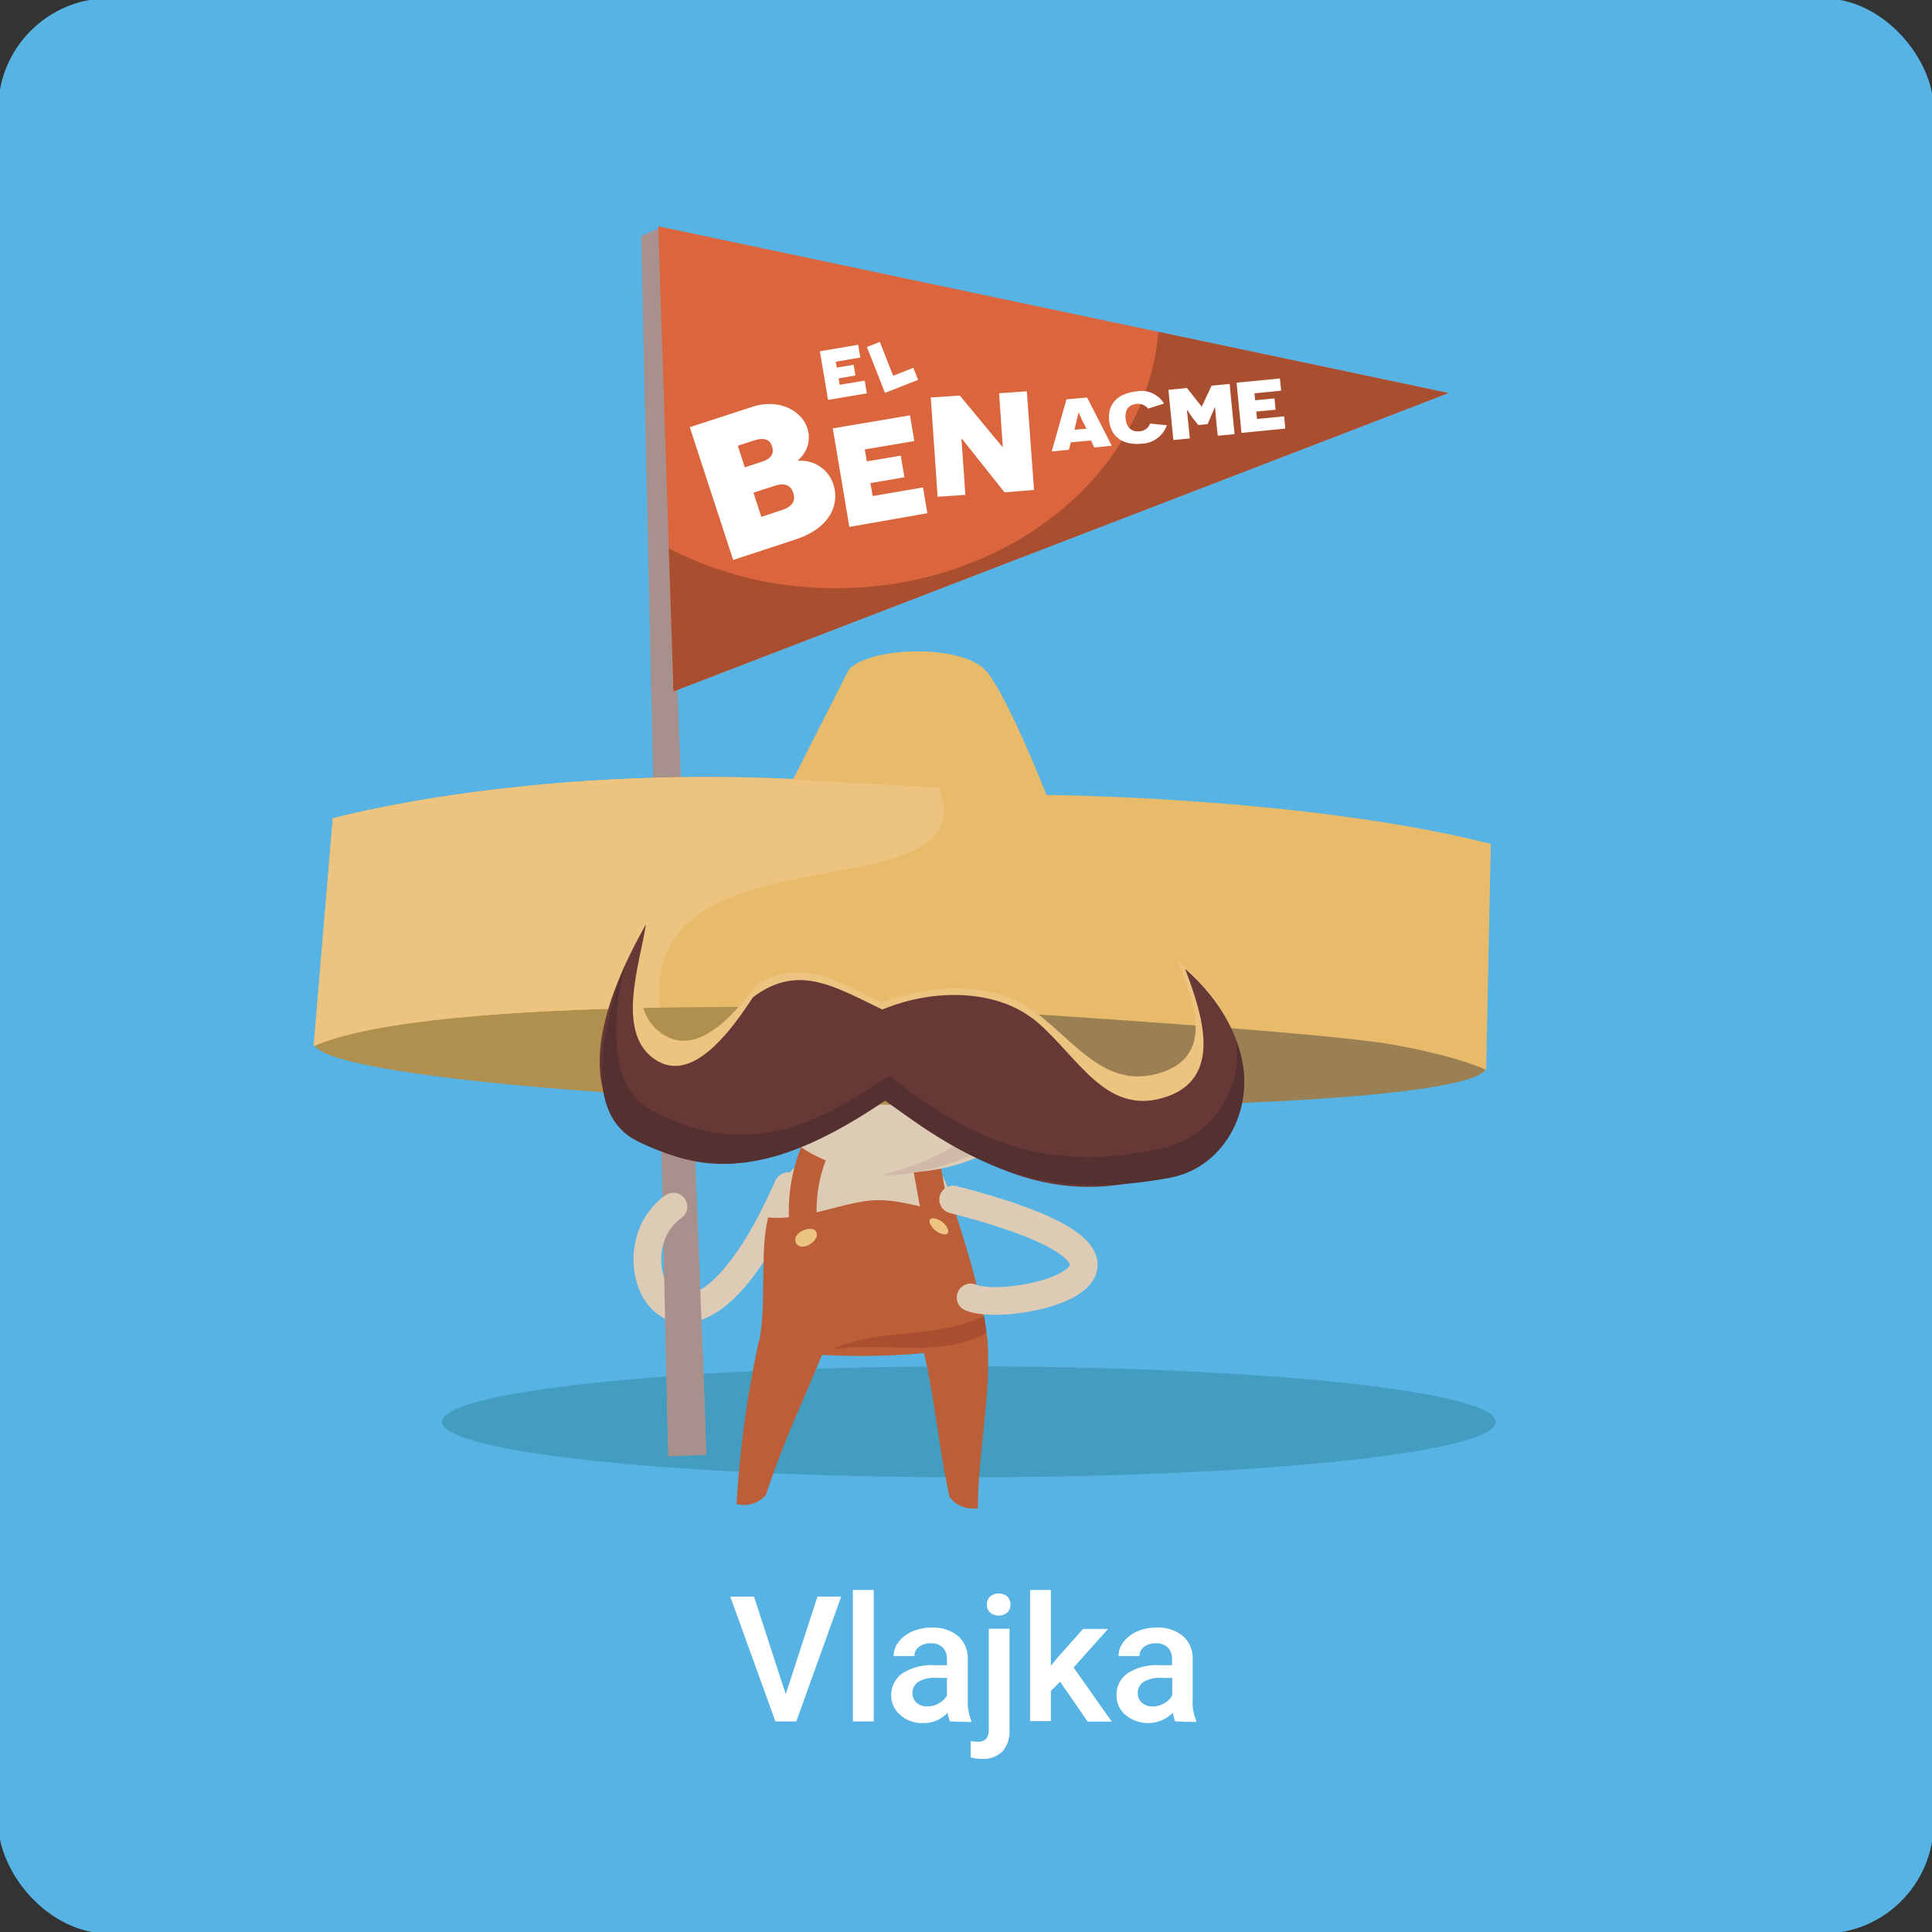
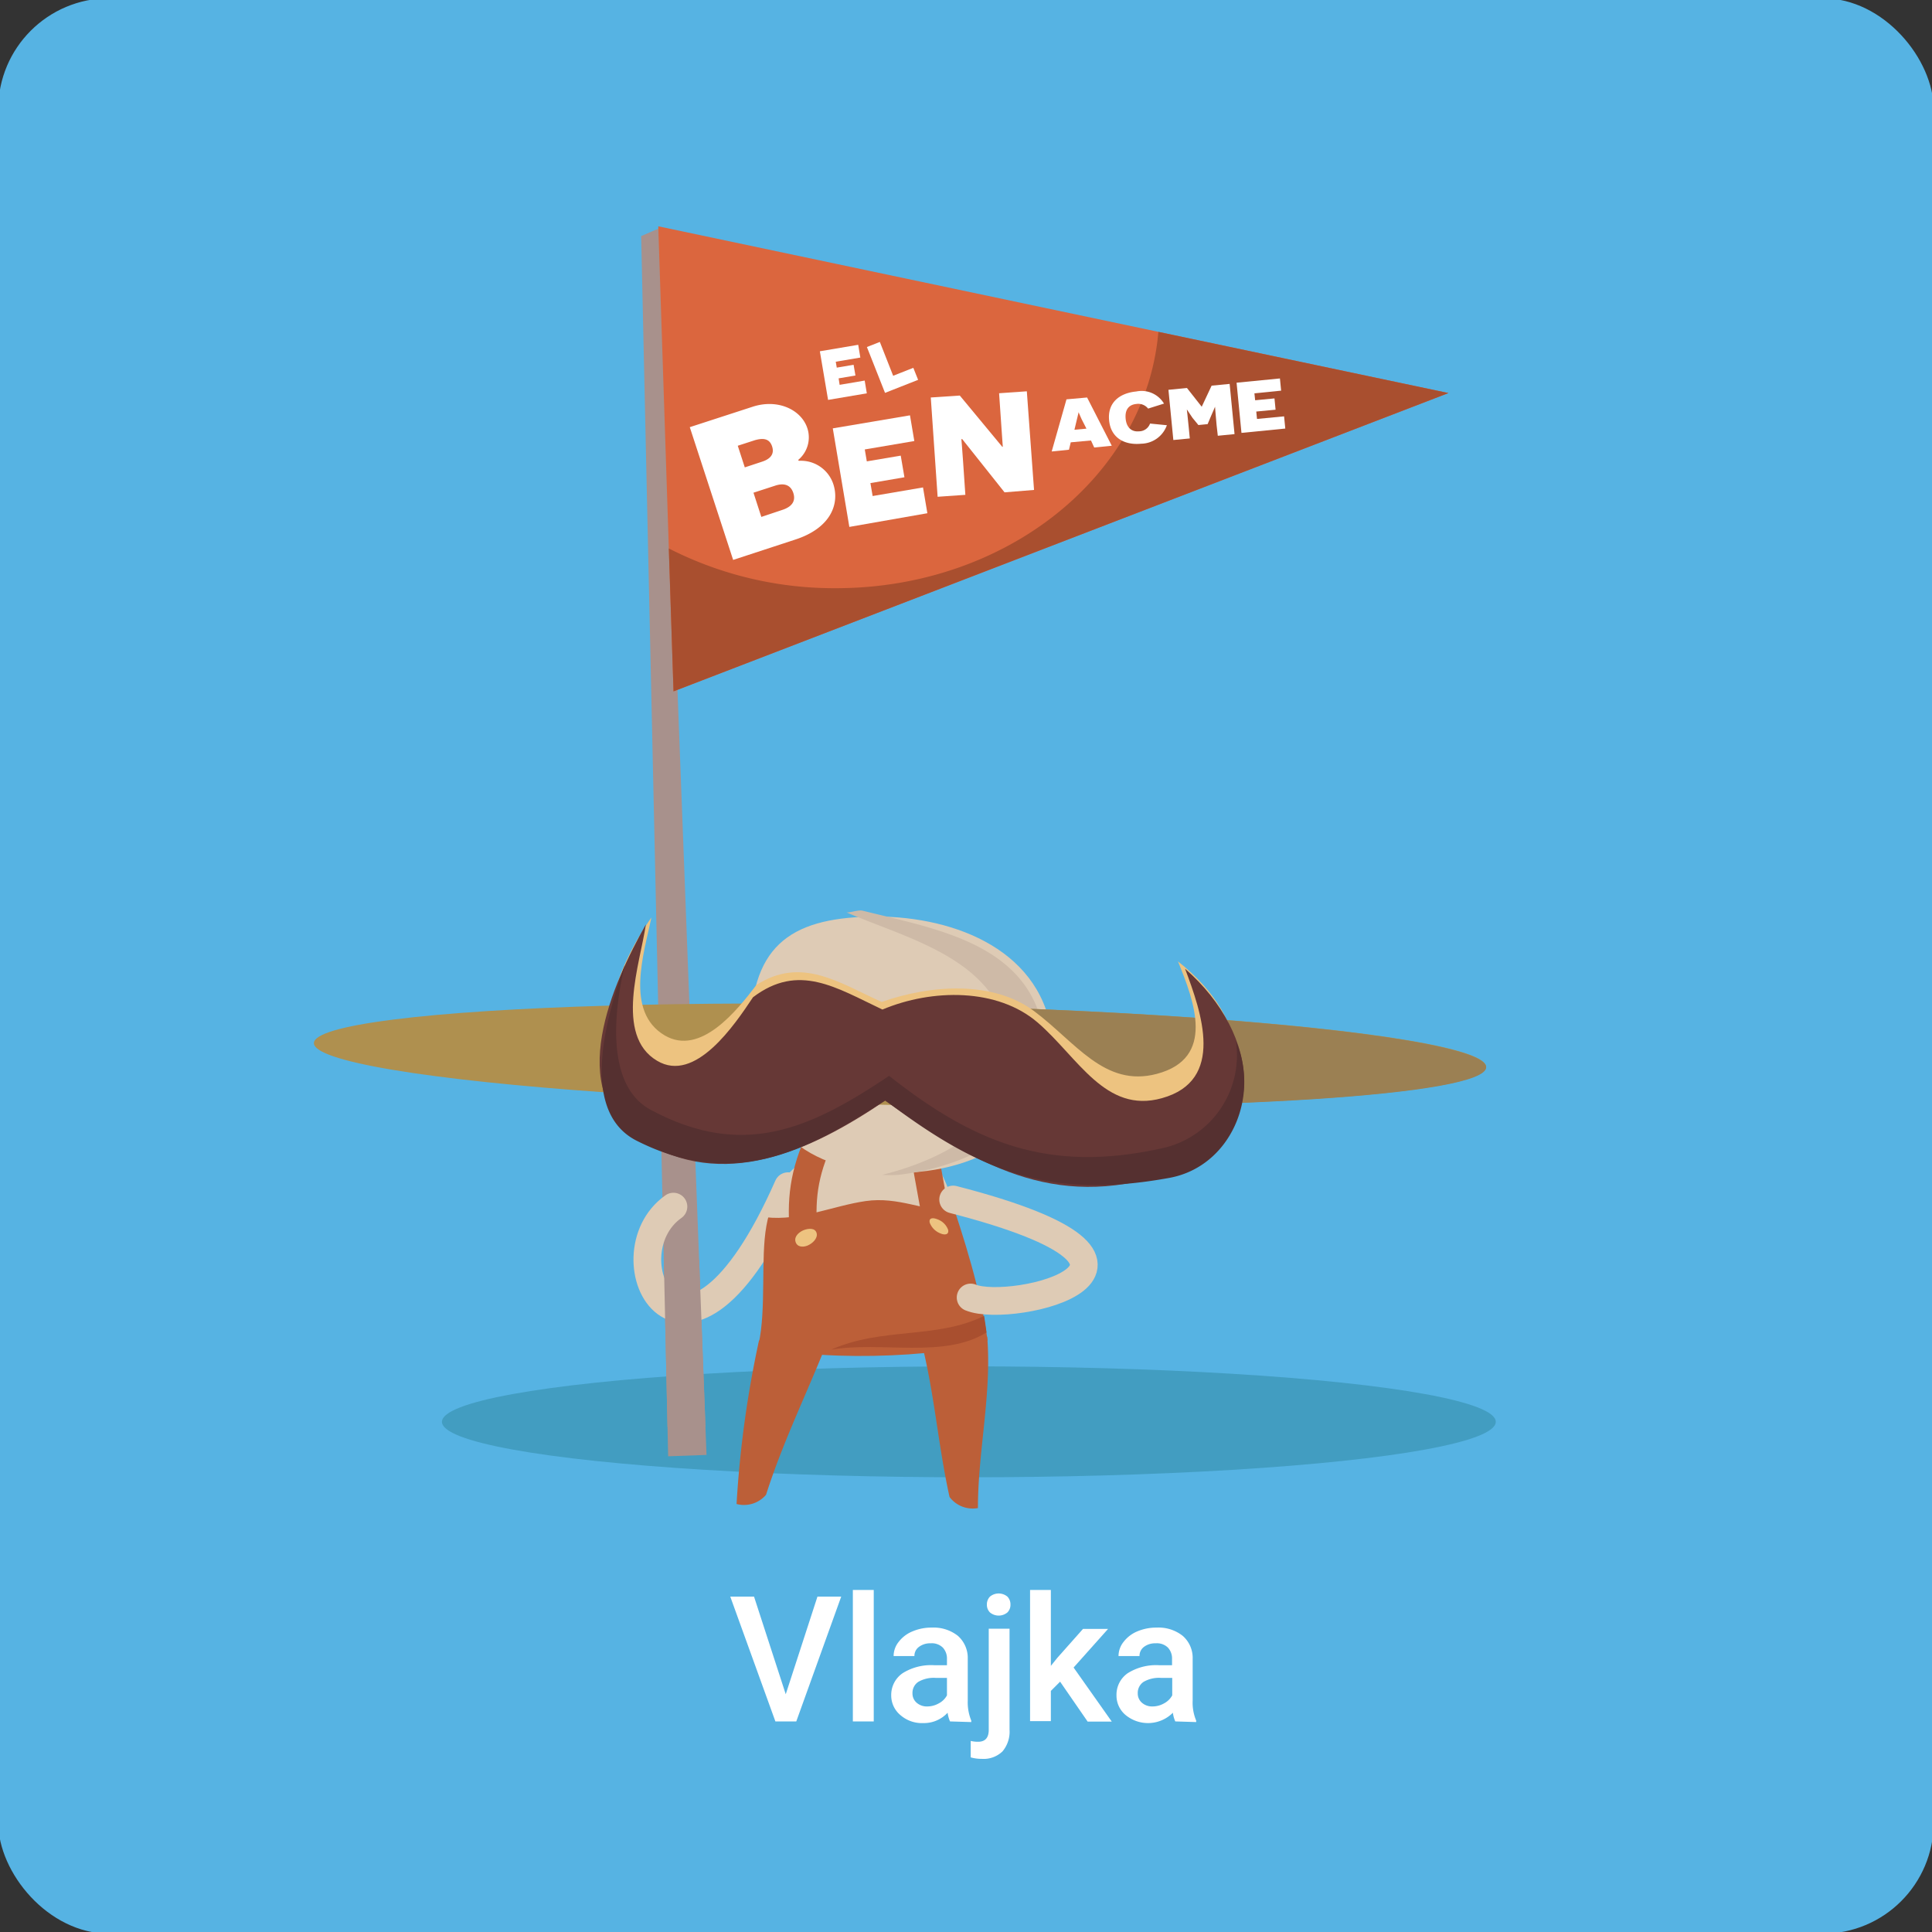
<svg xmlns="http://www.w3.org/2000/svg" viewBox="0 0 209 209">
  <rect x="0" y="0" width="209" height="209" fill="#333333" stroke="none" />
  <defs>
    <style>.cls-1{fill:#56b3e3;}.cls-2{fill:#fff;}.cls-3{fill:#429dc1;}.cls-4{fill:#a8918c;}.cls-5{fill:#db663e;}.cls-6{fill:#a94f2f;}.cls-10,.cls-7{fill:none;stroke-width:3px;}.cls-7{stroke:#decbb5;stroke-linecap:round;stroke-linejoin:round;}.cls-8{fill:#bc5f38;}.cls-9{fill:#decbb5;}.cls-10{stroke:#bc5f38;stroke-miterlimit:10;}.cls-11{fill:#edc380;}.cls-12{fill:#cebaa7;}.cls-13{fill:#af904f;}.cls-14{fill:#9b8053;}.cls-15{fill:#e8bb6b;}.cls-16{fill:#663836;}.cls-17{fill:#553030;}</style>
  </defs>
  <g id="podklad">
    <rect class="cls-1" x="-0.19" y="-0.19" width="209.37" height="209.37" rx="12" />
  </g>
  <g id="obr._2" data-name="obr. 2">
    <path class="cls-2" d="M85,183.28l3.43-10.56H91l-4.86,13.5H83.88L79,172.72h2.57Z" />
    <path class="cls-2" d="M94.52,186.22H92.26V172h2.26Z" />
    <path class="cls-2" d="M102.77,186.22a3.71,3.71,0,0,1-.26-.94,3.48,3.48,0,0,1-2.63,1.12,3.53,3.53,0,0,1-2.47-.86,2.76,2.76,0,0,1-1-2.13A2.85,2.85,0,0,1,97.65,181a5.78,5.78,0,0,1,3.41-.86h1.38v-.66a1.74,1.74,0,0,0-.44-1.24,1.69,1.69,0,0,0-1.32-.47,2,2,0,0,0-1.26.38,1.2,1.2,0,0,0-.5,1H96.67a2.46,2.46,0,0,1,.55-1.54,3.58,3.58,0,0,1,1.49-1.13,5.21,5.21,0,0,1,2.1-.41,4.23,4.23,0,0,1,2.81.89,3.19,3.19,0,0,1,1.07,2.49v4.52a5.2,5.2,0,0,0,.38,2.16v.16Zm-2.47-1.62a2.51,2.51,0,0,0,1.25-.33,2.08,2.08,0,0,0,.89-.87v-1.89h-1.22a3.33,3.33,0,0,0-1.88.43,1.43,1.43,0,0,0-.63,1.24,1.31,1.31,0,0,0,.43,1A1.66,1.66,0,0,0,100.3,184.6Z" />
    <path class="cls-2" d="M109.21,176.19v10.92a3.31,3.31,0,0,1-.76,2.35,2.94,2.94,0,0,1-2.24.81,4.29,4.29,0,0,1-1.2-.16v-1.78a3.26,3.26,0,0,0,.8.09c.75,0,1.13-.41,1.15-1.23v-11Zm-2.45-2.61a1.2,1.2,0,0,1,.33-.86,1.48,1.48,0,0,1,1.89,0,1.2,1.2,0,0,1,.33.86,1.16,1.16,0,0,1-.33.85,1.48,1.48,0,0,1-1.89,0A1.16,1.16,0,0,1,106.76,173.58Z" />
    <path class="cls-2" d="M114.68,181.92l-1,1v3.27h-2.25V172h2.25v8.21l.71-.88,2.77-3.12h2.71l-3.73,4.18,4.13,5.85h-2.61Z" />
    <path class="cls-2" d="M127.14,186.22a3.33,3.33,0,0,1-.26-.94,3.8,3.8,0,0,1-5.1.26,2.73,2.73,0,0,1-1-2.13A2.83,2.83,0,0,1,122,181a5.77,5.77,0,0,1,3.4-.86h1.39v-.66a1.74,1.74,0,0,0-.44-1.24,1.7,1.7,0,0,0-1.33-.47,2,2,0,0,0-1.26.38,1.21,1.21,0,0,0-.49,1H121a2.46,2.46,0,0,1,.55-1.54,3.62,3.62,0,0,1,1.48-1.13,5.28,5.28,0,0,1,2.1-.41,4.21,4.21,0,0,1,2.81.89,3.16,3.16,0,0,1,1.08,2.49v4.52a5,5,0,0,0,.38,2.16v.16Zm-2.48-1.62a2.52,2.52,0,0,0,1.26-.33,2.13,2.13,0,0,0,.89-.87v-1.89h-1.22a3.33,3.33,0,0,0-1.88.43,1.43,1.43,0,0,0-.63,1.24,1.31,1.31,0,0,0,.43,1A1.65,1.65,0,0,0,124.66,184.6Z" />
    <ellipse class="cls-3" cx="104.81" cy="153.81" rx="57" ry="6" />
    <polygon class="cls-4" points="72.28 157.54 76.43 157.39 71.39 24.66 69.36 25.54 72.28 157.54" />
    <polygon class="cls-5" points="156.69 42.52 72.86 74.79 71.21 24.48 156.69 42.52" />
    <path class="cls-6" d="M125.31,35.9C124,51.41,108.87,63.63,90.42,63.63a39.33,39.33,0,0,1-18.07-4.3l.51,15.46,83.83-32.27Z" />
    <path class="cls-2" d="M93.78,37.54l1.4-.55,1.44,3.66,2.18-.86.52,1.3L95.74,42.5Z" />
    <path class="cls-2" d="M88.69,38l4.15-.7.23,1.38-2.66.45.11.64,1.82-.31.2,1.16-1.82.31.11.7,2.71-.46.23,1.38-4.19.71Z" />
    <path class="cls-2" d="M86.42,49.85a3.69,3.69,0,0,1,3.73,2.53c.69,2.13-.27,4.75-4.15,6l-6.69,2.19L74.62,46.21,81.42,44c2.74-.89,5.27.33,5.92,2.33a3.17,3.17,0,0,1-1,3.43Zm-4,.1c1-.32,1.35-.89,1.11-1.64s-.79-1-1.87-.69l-1.85.6.76,2.34Zm2.21,5.21c1.1-.36,1.46-1,1.19-1.83s-.94-1.14-2-.78l-2.31.75.85,2.62Z" />
    <path class="cls-2" d="M90.09,46.34l8.35-1.41.47,2.78-5.36.91.22,1.29,3.67-.62.4,2.34-3.68.63.24,1.4,5.45-.93.47,2.79L91.88,57Z" />
    <path class="cls-2" d="M108.67,53.26l-4.58-5.76H104s.1,1.15.18,2.37l.25,3.66-3,.21L100.69,43l3.14-.21,4.59,5.54h.06l-.14-2-.26-3.79,3-.21L111.86,53Z" />
    <path class="cls-2" d="M115.83,47.85l-.19.8-1.87.19,1.6-5.64L117.6,43l2.67,5.22-1.9.19-.35-.76ZM117,45.33c-.21-.44-.31-.73-.32-.74h0s-.06.31-.18.77l-.27,1.13,1.3-.12Z" />
    <path class="cls-2" d="M126.23,46a3,3,0,0,1-2.78,2c-1.84.18-3.29-.66-3.47-2.53s1.07-2.94,2.94-3.12a2.83,2.83,0,0,1,3,1.31l-1.72.54a1.36,1.36,0,0,0-1.27-.5c-.83.08-1.25.63-1.16,1.59s.65,1.45,1.45,1.37a1.27,1.27,0,0,0,1.19-.84Z" />
    <path class="cls-2" d="M131.61,46c-.12-1.29-.17-2-.17-2h0s-.24.58-.43,1l-.37.88-1,.1L129,45.2c-.27-.39-.6-.91-.61-.91h0s.08.67.21,2l.11,1.14-1.78.17-.53-5.43,2-.2L130,44h0l1.07-2.28,1.95-.19.53,5.43-1.81.18Z" />
    <path class="cls-2" d="M133.77,41.4l4.69-.46.13,1.32-2.89.29.08.75,2.09-.2.12,1.22-2.09.2.08.8,2.93-.28.13,1.32-4.74.47Z" />
    <path class="cls-7" d="M85.25,128.32c-11.22,25.4-19.93,7.53-12.4,2.21" />
    <path class="cls-8" d="M82.07,145.37c4.54,2,20.42,1.59,24.76-.34-.65-5.18-2.62-11.34-4.16-15.87-1.39-4.08-3.37-6.31-7.23-6.19-.21-.32-.16-.26,0,0-6.22.2-11.35,3.09-12.53,9.63-.64,3.51,0,9-.84,12.77" />
    <path class="cls-9" d="M102.6,128.68c-1.19-3.26-3.37-6.06-7-6-1.35,0-.3-.25,0,0-5.7.11-11.55,3.32-12.76,9,3.73.42,7.27-1.24,10.8-1.75s6.31,1.07,9.71,1.14C103,130.41,102.86,129.41,102.6,128.68Z" />
    <path class="cls-10" d="M88.14,124.42c-1.5,3.75-1.52,6.78-1,10.74" />
    <path class="cls-10" d="M100,124.46c.45,3.3,1.21,6.53,1.66,9.83" />
    <path class="cls-8" d="M106.79,144.59c.52,6.09-1,12.39-1,18.55a3.13,3.13,0,0,1-3.07-1.2c-1.39-6.27-1.72-12.62-3.61-18.77C101.8,144.12,103.9,144.8,106.79,144.59Z" />
    <path class="cls-8" d="M82.11,145a114.47,114.47,0,0,0-2.43,17.7,3.13,3.13,0,0,0,3.19-1c1.91-6,4.68-11.49,6.94-17.34A16.51,16.51,0,0,1,82.11,145Z" />
    <path class="cls-6" d="M89.92,146c5.42-.92,12.23,1,16.8-1.86-.07-.59-.17-1.19-.26-1.79C101.29,144.89,95.47,143.54,89.92,146Z" />
    <path class="cls-11" d="M88.34,133.39c.16.57-.47,1.15-1,1.36s-1.14.14-1.29-.45.45-1.06.93-1.24S88.18,132.81,88.34,133.39Z" />
    <path class="cls-11" d="M102.57,133.05c.1.54-.39.57-.83.38a2,2,0,0,1-1.17-1.18c-.1-.54.39-.53.83-.35A1.9,1.9,0,0,1,102.57,133.05Z" />
    <path class="cls-7" d="M105,140.36c4.49,1.85,26.22-3.37-1.89-10.6" />
    <polygon class="cls-4" points="75.63 136.26 71.81 136.26 72.21 154.35 76.32 154.35 75.63 136.26" />
    <path class="cls-9" d="M113.76,111.64c1.44,9.27-6.5,15-16.07,15.23s-16.28-4.3-16.49-14.39S85.44,99.38,94,99.16,112.32,102.38,113.76,111.64Z" />
    <path class="cls-12" d="M93.33,98.52c-.5-.12-1.35.23-1.76.18,6.78,2.91,16.08,5,17.63,13.55s-6.37,13-13.76,14.84a11.73,11.73,0,0,0,1.77,0c8.41-1,17.35-5.77,15.72-15.38S101.37,100.52,93.33,98.52Z" />
    <ellipse class="cls-13" cx="97.36" cy="114.13" rx="5.42" ry="63.42" transform="translate(-18.73 209.14) rotate(-88.83)" />
    <path class="cls-14" d="M97.47,108.72l-1.11,0,1.06,10.86c34.94.7,63.29-1.14,63.35-4.12S132.49,109.43,97.47,108.72Z" />
-     <path class="cls-15" d="M33.94,113.16,36,88.53s20.29-5.65,49.82-4.27l6-11.82c2.21-2.5,12.54-2.87,15,.31S113.21,86,113.21,86s27.8.17,48.06,5.29l-.5,24.46s-2.72-1.42-10.13-2.75-40.26-3.37-40.26-3.37S49,106.61,33.94,113.16Z" />
-     <path class="cls-11" d="M71.27,107.75h0C70.74,89.15,106.84,99,101.57,85.2l-16.42-.92.33,0C56.14,82.92,36,88.53,36,88.53l-2.07,24.63c6.59-2.87,22.11-3.9,37.45-4.16Z" />
    <path class="cls-11" d="M127.43,104c1.76,4.32,4.11,10.48-2.29,12.17-5.66,1.5-8.79-3.44-13.26-6.78s-11.2-2.87-16.5-1c-4.7-2.13-8.69-4.94-13.55-1.84-2.13,2.8-6.06,7.72-9.92,5.46-4.34-2.56-2.24-8.9-1.44-12.76-4,5.7-7.74,15-.08,20,8.19,5.33,17.44,2,25.48-2.59,9.57,6,18.65,10.34,30.1,6.45C136.69,119.49,135.4,110.25,127.43,104Z" />
    <path class="cls-16" d="M128.2,104.8c1.77,4.72,4.38,12.09-2.51,14-6.11,1.71-9.07-4.41-13.42-8.17s-11.43-3.68-16.81-1.42c-5-2.36-9.06-5.08-14-1.33-2,3-6.26,9.34-10.38,6.87C66.44,112,69.26,104.18,69.87,100c-3.56,6.32-8.91,18-.59,23.28,8.89,5.63,18.34,1.3,26.47-4.21,9.79,6.81,18.06,11.92,30.44,7.91C137.78,123.24,136.31,111.84,128.2,104.8Z" />
    <path class="cls-17" d="M133.69,112.59a10.29,10.29,0,0,1-7.56,11.53c-12.36,2.86-20.5-.28-29.95-7.74-8.61,5.8-15.86,9-25.78,3.68-5-2.67-3.92-11-2.81-15.67-1.89,5.24-5.08,15.76,1.26,19,10.27,5.19,18,1.43,26.92-4.36,10.08,7.63,17.68,10.79,30.79,8.38C133.06,126.18,136.32,118.72,133.69,112.59Z" />
  </g>
</svg>